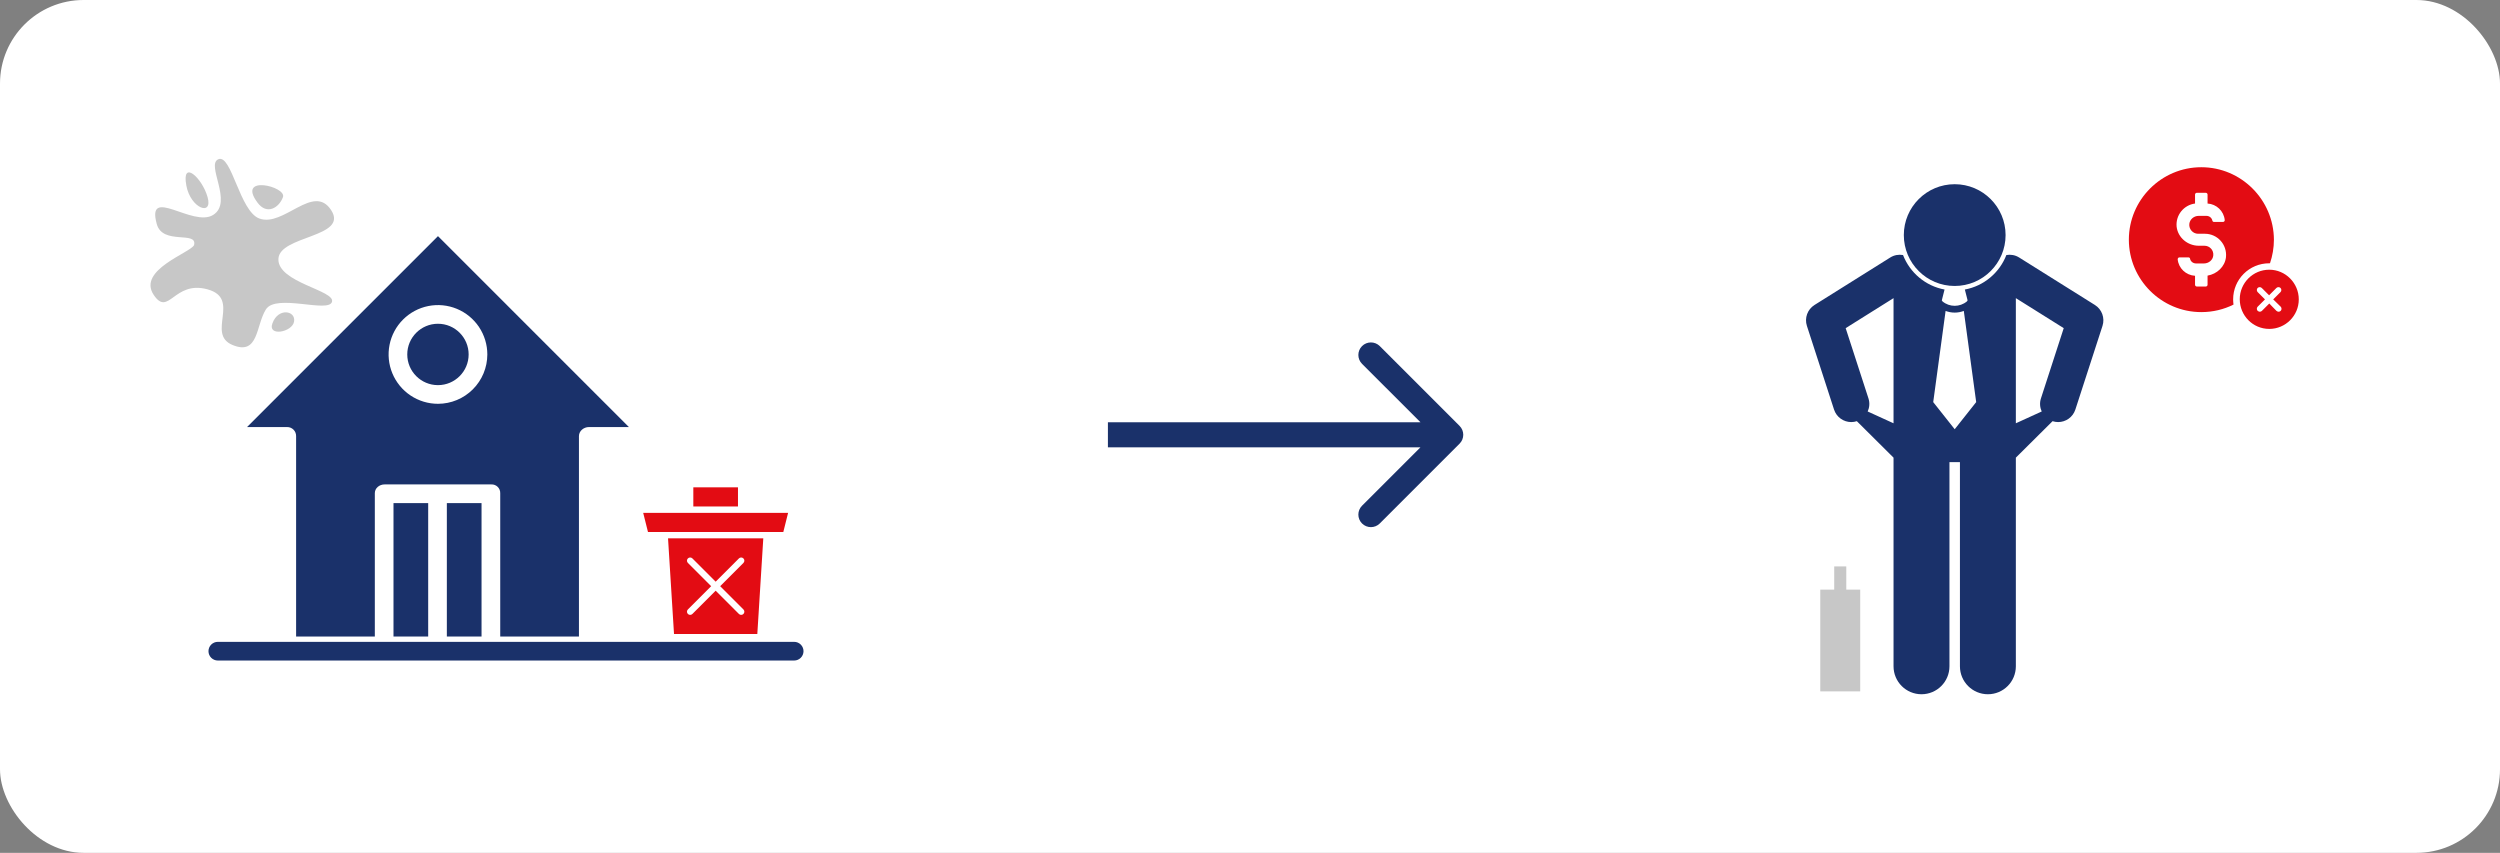
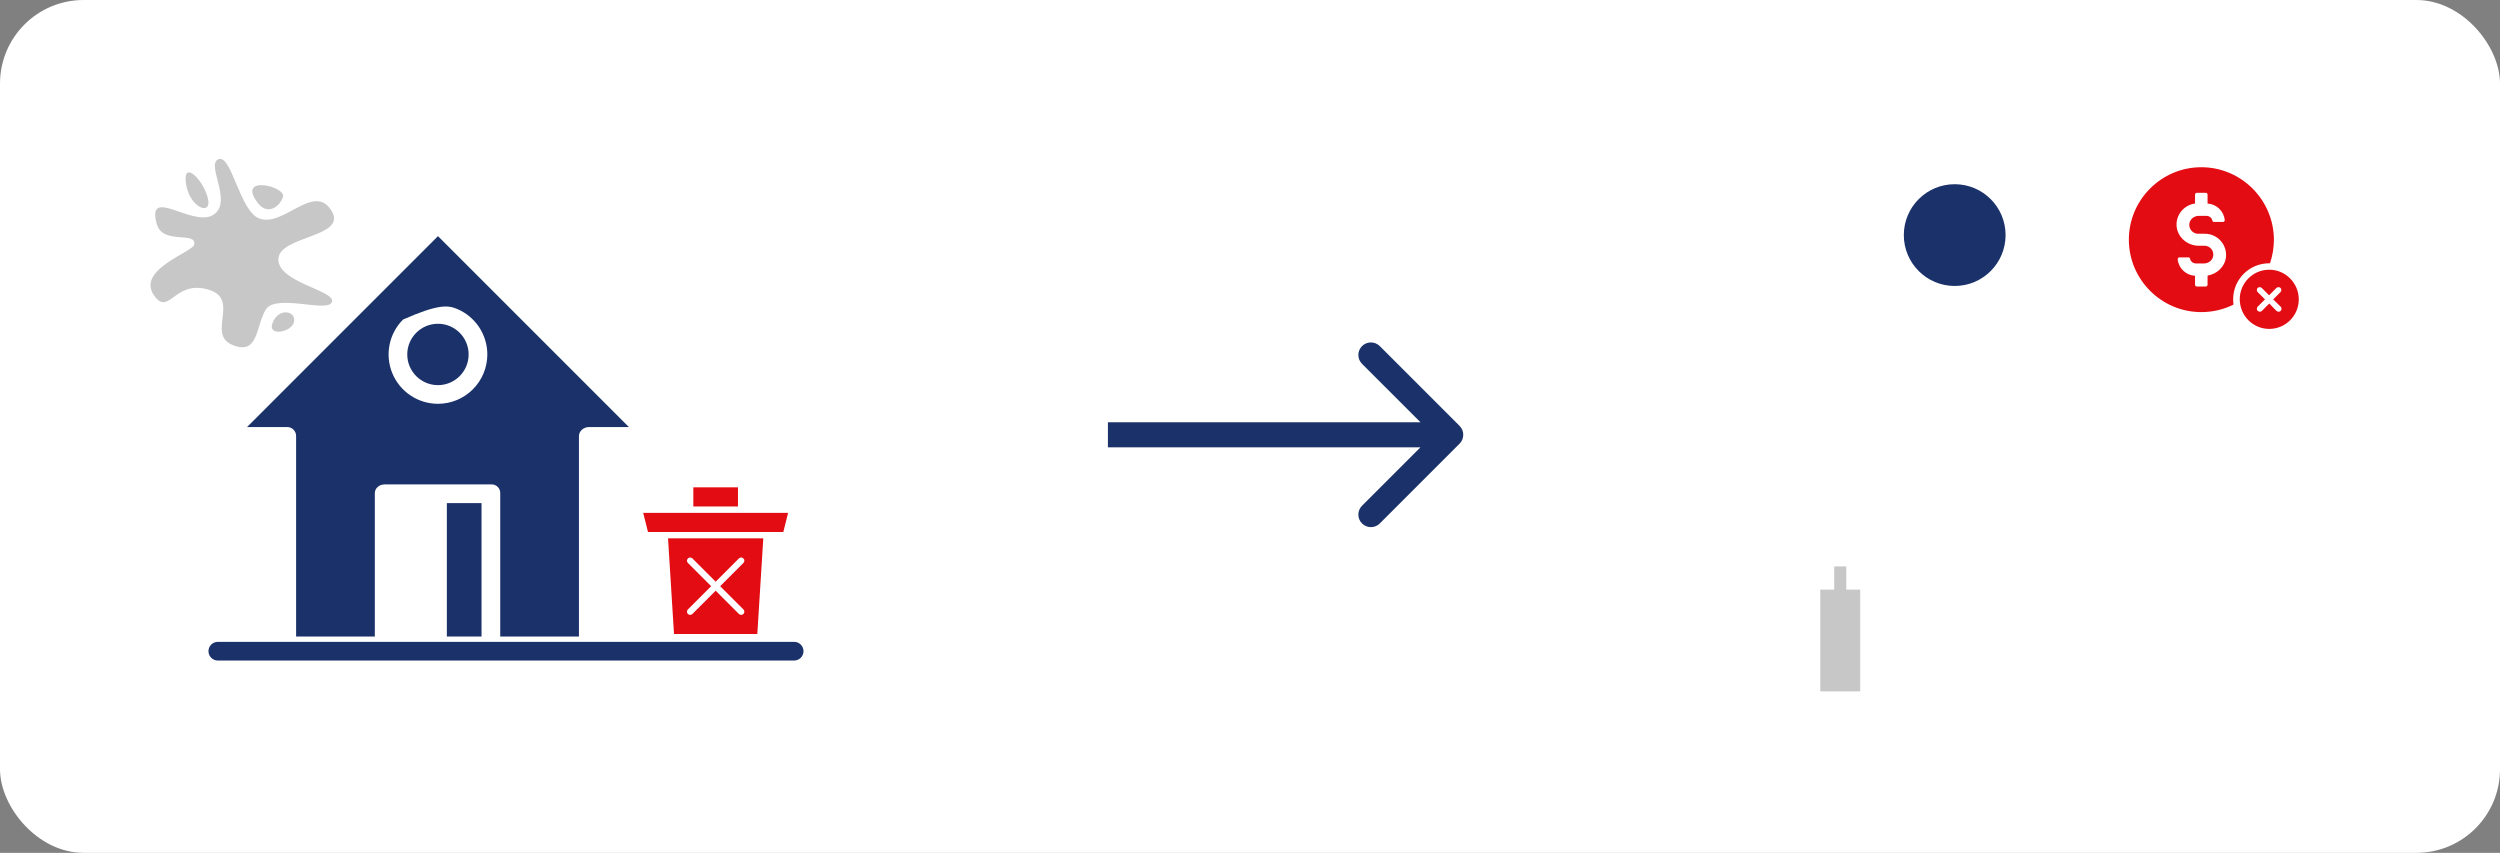
<svg xmlns="http://www.w3.org/2000/svg" width="299" height="102" viewBox="0 0 299 102" fill="none">
  <rect x="0" y="0" width="299" height="102" fill="#808080" stroke="none" />
  <rect width="299" height="102" rx="10" fill="white" />
  <path d="M57.592 60.172H53.443V76.128H57.592V60.172Z" fill="#1A316A" />
  <path d="M52.379 46.062C54.406 46.062 56.049 44.419 56.049 42.392C56.049 40.365 54.406 38.722 52.379 38.722C50.352 38.722 48.709 40.365 48.709 42.392C48.709 44.419 50.352 46.062 52.379 46.062Z" fill="#1A316A" />
-   <path d="M51.211 60.172H47.062V76.128H51.211V60.172Z" fill="#1A316A" />
-   <path d="M69.242 76.128V52.157C69.242 51.54 69.816 51.076 70.434 51.076H75.215L52.381 28.242L29.547 51.076H34.328C34.471 51.072 34.614 51.098 34.746 51.151C34.88 51.204 35 51.284 35.102 51.385C35.203 51.486 35.283 51.606 35.337 51.739C35.391 51.872 35.417 52.014 35.414 52.157V76.128H44.829V58.986C44.829 58.369 45.381 57.937 45.998 57.937H58.763C58.904 57.931 59.044 57.953 59.175 58.003C59.306 58.053 59.425 58.13 59.525 58.229C59.625 58.327 59.704 58.445 59.756 58.576C59.808 58.706 59.832 58.846 59.828 58.986V76.128H69.242ZM52.381 48.295C51.213 48.295 50.072 47.949 49.101 47.3C48.13 46.651 47.373 45.729 46.926 44.651C46.479 43.572 46.362 42.385 46.59 41.239C46.818 40.094 47.38 39.042 48.206 38.217C49.032 37.391 50.084 36.829 51.229 36.601C52.374 36.373 53.561 36.49 54.64 36.937C55.719 37.384 56.641 38.14 57.29 39.111C57.938 40.082 58.285 41.224 58.285 42.391C58.283 43.957 57.66 45.457 56.553 46.564C55.447 47.671 53.946 48.293 52.381 48.295Z" fill="#1A316A" />
+   <path d="M69.242 76.128V52.157C69.242 51.54 69.816 51.076 70.434 51.076H75.215L52.381 28.242L29.547 51.076H34.328C34.471 51.072 34.614 51.098 34.746 51.151C34.88 51.204 35 51.284 35.102 51.385C35.203 51.486 35.283 51.606 35.337 51.739C35.391 51.872 35.417 52.014 35.414 52.157V76.128H44.829V58.986C44.829 58.369 45.381 57.937 45.998 57.937H58.763C58.904 57.931 59.044 57.953 59.175 58.003C59.306 58.053 59.425 58.13 59.525 58.229C59.625 58.327 59.704 58.445 59.756 58.576C59.808 58.706 59.832 58.846 59.828 58.986V76.128H69.242ZM52.381 48.295C51.213 48.295 50.072 47.949 49.101 47.3C48.13 46.651 47.373 45.729 46.926 44.651C46.479 43.572 46.362 42.385 46.59 41.239C46.818 40.094 47.38 39.042 48.206 38.217C52.374 36.373 53.561 36.49 54.64 36.937C55.719 37.384 56.641 38.14 57.29 39.111C57.938 40.082 58.285 41.224 58.285 42.391C58.283 43.957 57.66 45.457 56.553 46.564C55.447 47.671 53.946 48.293 52.381 48.295Z" fill="#1A316A" />
  <path d="M94.983 76.765H86.154H83.92H26.05C25.754 76.765 25.47 76.882 25.261 77.092C25.051 77.301 24.934 77.585 24.934 77.882C24.934 78.178 25.051 78.462 25.261 78.671C25.47 78.881 25.754 78.999 26.05 78.999H94.983C95.279 78.999 95.563 78.881 95.772 78.671C95.982 78.462 96.1 78.178 96.1 77.882C96.1 77.585 95.982 77.301 95.772 77.092C95.563 76.882 95.279 76.765 94.983 76.765Z" fill="#1A316A" />
  <path d="M80.612 75.829H90.575L91.29 64.387H79.897L80.612 75.829ZM82.272 67.326C82.123 67.177 82.123 66.936 82.272 66.787C82.421 66.638 82.663 66.638 82.812 66.787L85.593 69.569L88.375 66.787C88.524 66.638 88.765 66.638 88.914 66.787C89.063 66.936 89.063 67.177 88.914 67.326L86.133 70.108L88.914 72.89C89.063 73.039 89.063 73.28 88.914 73.429C88.84 73.503 88.742 73.541 88.644 73.541C88.547 73.541 88.449 73.503 88.375 73.429L85.593 70.647L82.811 73.429C82.737 73.504 82.639 73.541 82.542 73.541C82.444 73.541 82.347 73.504 82.272 73.429C82.123 73.28 82.123 73.039 82.272 72.89L85.054 70.108L82.272 67.326Z" fill="#E30C13" />
  <path d="M88.262 58.285H82.922V60.574H88.262V58.285Z" fill="#E30C13" />
  <path d="M88.643 61.336H82.54H76.926L77.498 63.624H79.489H91.694H93.685L94.257 61.336H88.643Z" fill="#E30C13" />
  <path d="M23.211 29.315C22.761 30.24 16.424 32.281 18.37 35.248C20.174 37.977 20.791 33.492 24.825 34.607C28.86 35.722 24.635 39.923 27.792 41.252C30.948 42.581 30.592 38.926 31.802 37.004C33.013 35.081 39.301 37.478 39.705 36.102C40.132 34.726 33.202 33.8 33.297 30.976C33.392 28.152 41.722 28.413 39.61 25.138C37.498 21.863 33.914 27.203 31.019 26.135C28.67 25.28 27.697 18.422 26.13 19.039C24.564 19.656 27.934 24.189 25.49 25.708C23.045 27.227 17.468 22.148 18.75 26.799C19.462 29.362 23.639 27.559 23.211 29.315Z" fill="#C7C7C7" />
  <path d="M30.782 24.213C31.921 25.779 33.392 24.83 33.843 23.572C34.294 22.314 28.29 20.843 30.782 24.213Z" fill="#C7C7C7" />
  <path d="M32.585 38.664C31.968 40.302 34.982 39.732 35.172 38.451C35.385 37.146 33.273 36.766 32.585 38.664Z" fill="#C7C7C7" />
  <path d="M22.287 22.194C22.785 24.923 25.49 25.92 24.826 23.571C24.161 21.221 21.693 19.038 22.287 22.194Z" fill="#C7C7C7" />
  <path d="M174.567 53.061C175.152 52.475 175.152 51.525 174.567 50.939L165.021 41.393C164.435 40.808 163.485 40.808 162.899 41.393C162.313 41.979 162.313 42.929 162.899 43.515L171.385 52L162.899 60.485C162.313 61.071 162.313 62.021 162.899 62.607C163.485 63.192 164.435 63.192 165.021 62.607L174.567 53.061ZM132.506 53.5H173.506V50.5H132.506V53.5Z" fill="#1A316A" />
-   <path d="M219.351 48.983C219.648 49.898 220.496 50.48 221.408 50.48C221.63 50.48 221.854 50.446 222.076 50.374C222.077 50.374 222.077 50.374 222.078 50.373L226.467 54.735V79.688C226.467 81.536 227.965 83.032 229.811 83.032C231.657 83.032 233.155 81.536 233.155 79.688V55.275H234.408V79.688C234.408 81.536 235.906 83.032 237.752 83.032C239.599 83.032 241.096 81.536 241.096 79.688V54.735L245.486 50.374C245.486 50.374 245.487 50.374 245.487 50.374C245.708 50.446 245.933 50.48 246.154 50.48C247.067 50.48 247.916 49.898 248.213 48.983L251.458 38.977C251.764 38.032 251.391 37.003 250.55 36.475L241.489 30.797C241.016 30.5 240.472 30.411 239.962 30.502C239.144 32.614 237.274 34.206 234.996 34.629L235.324 35.922L235.246 36.045C234.822 36.398 234.303 36.575 233.782 36.575C233.26 36.575 232.743 36.398 232.32 36.046L232.241 35.922L232.568 34.629C230.291 34.206 228.421 32.614 227.603 30.502C227.092 30.411 226.548 30.5 226.075 30.797L217.015 36.476C216.173 37.003 215.8 38.032 216.106 38.977L219.351 48.983ZM246.822 39.246L244.097 47.648C243.923 48.184 243.972 48.738 244.189 49.213L241.096 50.625V35.657L246.822 39.246ZM233.782 37.387C233.782 37.387 233.783 37.387 233.784 37.387C234.152 37.387 234.521 37.318 234.871 37.187L236.352 48.092L233.782 51.337L231.213 48.092L232.693 37.187C233.044 37.318 233.413 37.387 233.782 37.387ZM226.467 35.657V50.625L223.375 49.213C223.592 48.738 223.641 48.184 223.467 47.648L220.742 39.246L226.467 35.657Z" fill="#1A316A" />
  <path d="M233.782 34.202C237.143 34.202 239.868 31.477 239.868 28.116C239.868 24.756 237.143 22.031 233.782 22.031C230.422 22.031 227.697 24.756 227.697 28.116C227.697 31.477 230.422 34.202 233.782 34.202Z" fill="#1A316A" />
  <path d="M222.482 70.519H220.815V67.743H219.372V70.519H217.705V82.688H222.482V70.519Z" fill="#C7C7C7" />
  <path d="M271.404 31.488C271.425 31.488 271.468 31.488 271.49 31.488C271.789 30.61 271.96 29.648 271.96 28.664C271.939 23.893 268.046 20 263.275 20C258.505 20 254.611 23.893 254.611 28.664C254.611 33.434 258.505 37.328 263.275 37.328C264.666 37.328 265.97 37.007 267.126 36.429C267.104 36.236 267.083 36.023 267.083 35.809C267.083 33.413 269.008 31.488 271.404 31.488ZM264.024 32.964V34.055C264.024 34.161 263.938 34.269 263.81 34.269H262.74C262.633 34.269 262.526 34.183 262.526 34.055V32.985C261.435 32.921 260.558 32.087 260.451 31.017C260.451 30.889 260.537 30.782 260.665 30.782H261.735C261.82 30.782 261.927 30.846 261.927 30.931C261.992 31.274 262.291 31.509 262.655 31.509H263.596C264.152 31.509 264.666 31.102 264.708 30.546C264.773 29.926 264.281 29.391 263.66 29.391H262.976C261.649 29.391 260.473 28.428 260.323 27.102C260.195 25.712 261.2 24.514 262.526 24.343V23.273C262.526 23.166 262.612 23.059 262.74 23.059H263.81C263.917 23.059 264.024 23.145 264.024 23.273V24.343C265.093 24.407 265.97 25.241 266.077 26.311C266.099 26.439 265.992 26.546 265.864 26.546H264.794C264.708 26.546 264.623 26.482 264.601 26.396C264.537 26.054 264.238 25.819 263.895 25.819H262.954C262.398 25.819 261.906 26.225 261.842 26.781C261.778 27.402 262.27 27.958 262.89 27.958H263.703C265.2 27.958 266.377 29.241 266.227 30.76C266.099 31.894 265.158 32.771 264.024 32.964Z" fill="#E30C13" />
  <path d="M271.405 32.257C269.458 32.257 267.875 33.84 267.875 35.786C267.875 37.733 269.437 39.338 271.405 39.338C273.351 39.338 274.934 37.755 274.934 35.808C274.934 33.861 273.351 32.257 271.405 32.257ZM272.774 36.685C272.902 36.813 272.902 37.049 272.774 37.177C272.71 37.241 272.624 37.284 272.517 37.284C272.431 37.284 272.346 37.241 272.26 37.177L271.405 36.3L270.528 37.177C270.463 37.241 270.378 37.284 270.271 37.284C270.185 37.284 270.1 37.241 270.014 37.177C269.886 37.049 269.886 36.813 270.014 36.685L270.891 35.808L270.014 34.931C269.886 34.803 269.886 34.567 270.014 34.439C270.143 34.31 270.378 34.31 270.506 34.439L271.383 35.316L272.26 34.439C272.389 34.31 272.624 34.31 272.752 34.439C272.881 34.567 272.881 34.803 272.752 34.931L271.875 35.808L272.774 36.685Z" fill="#E30C13" />
</svg>